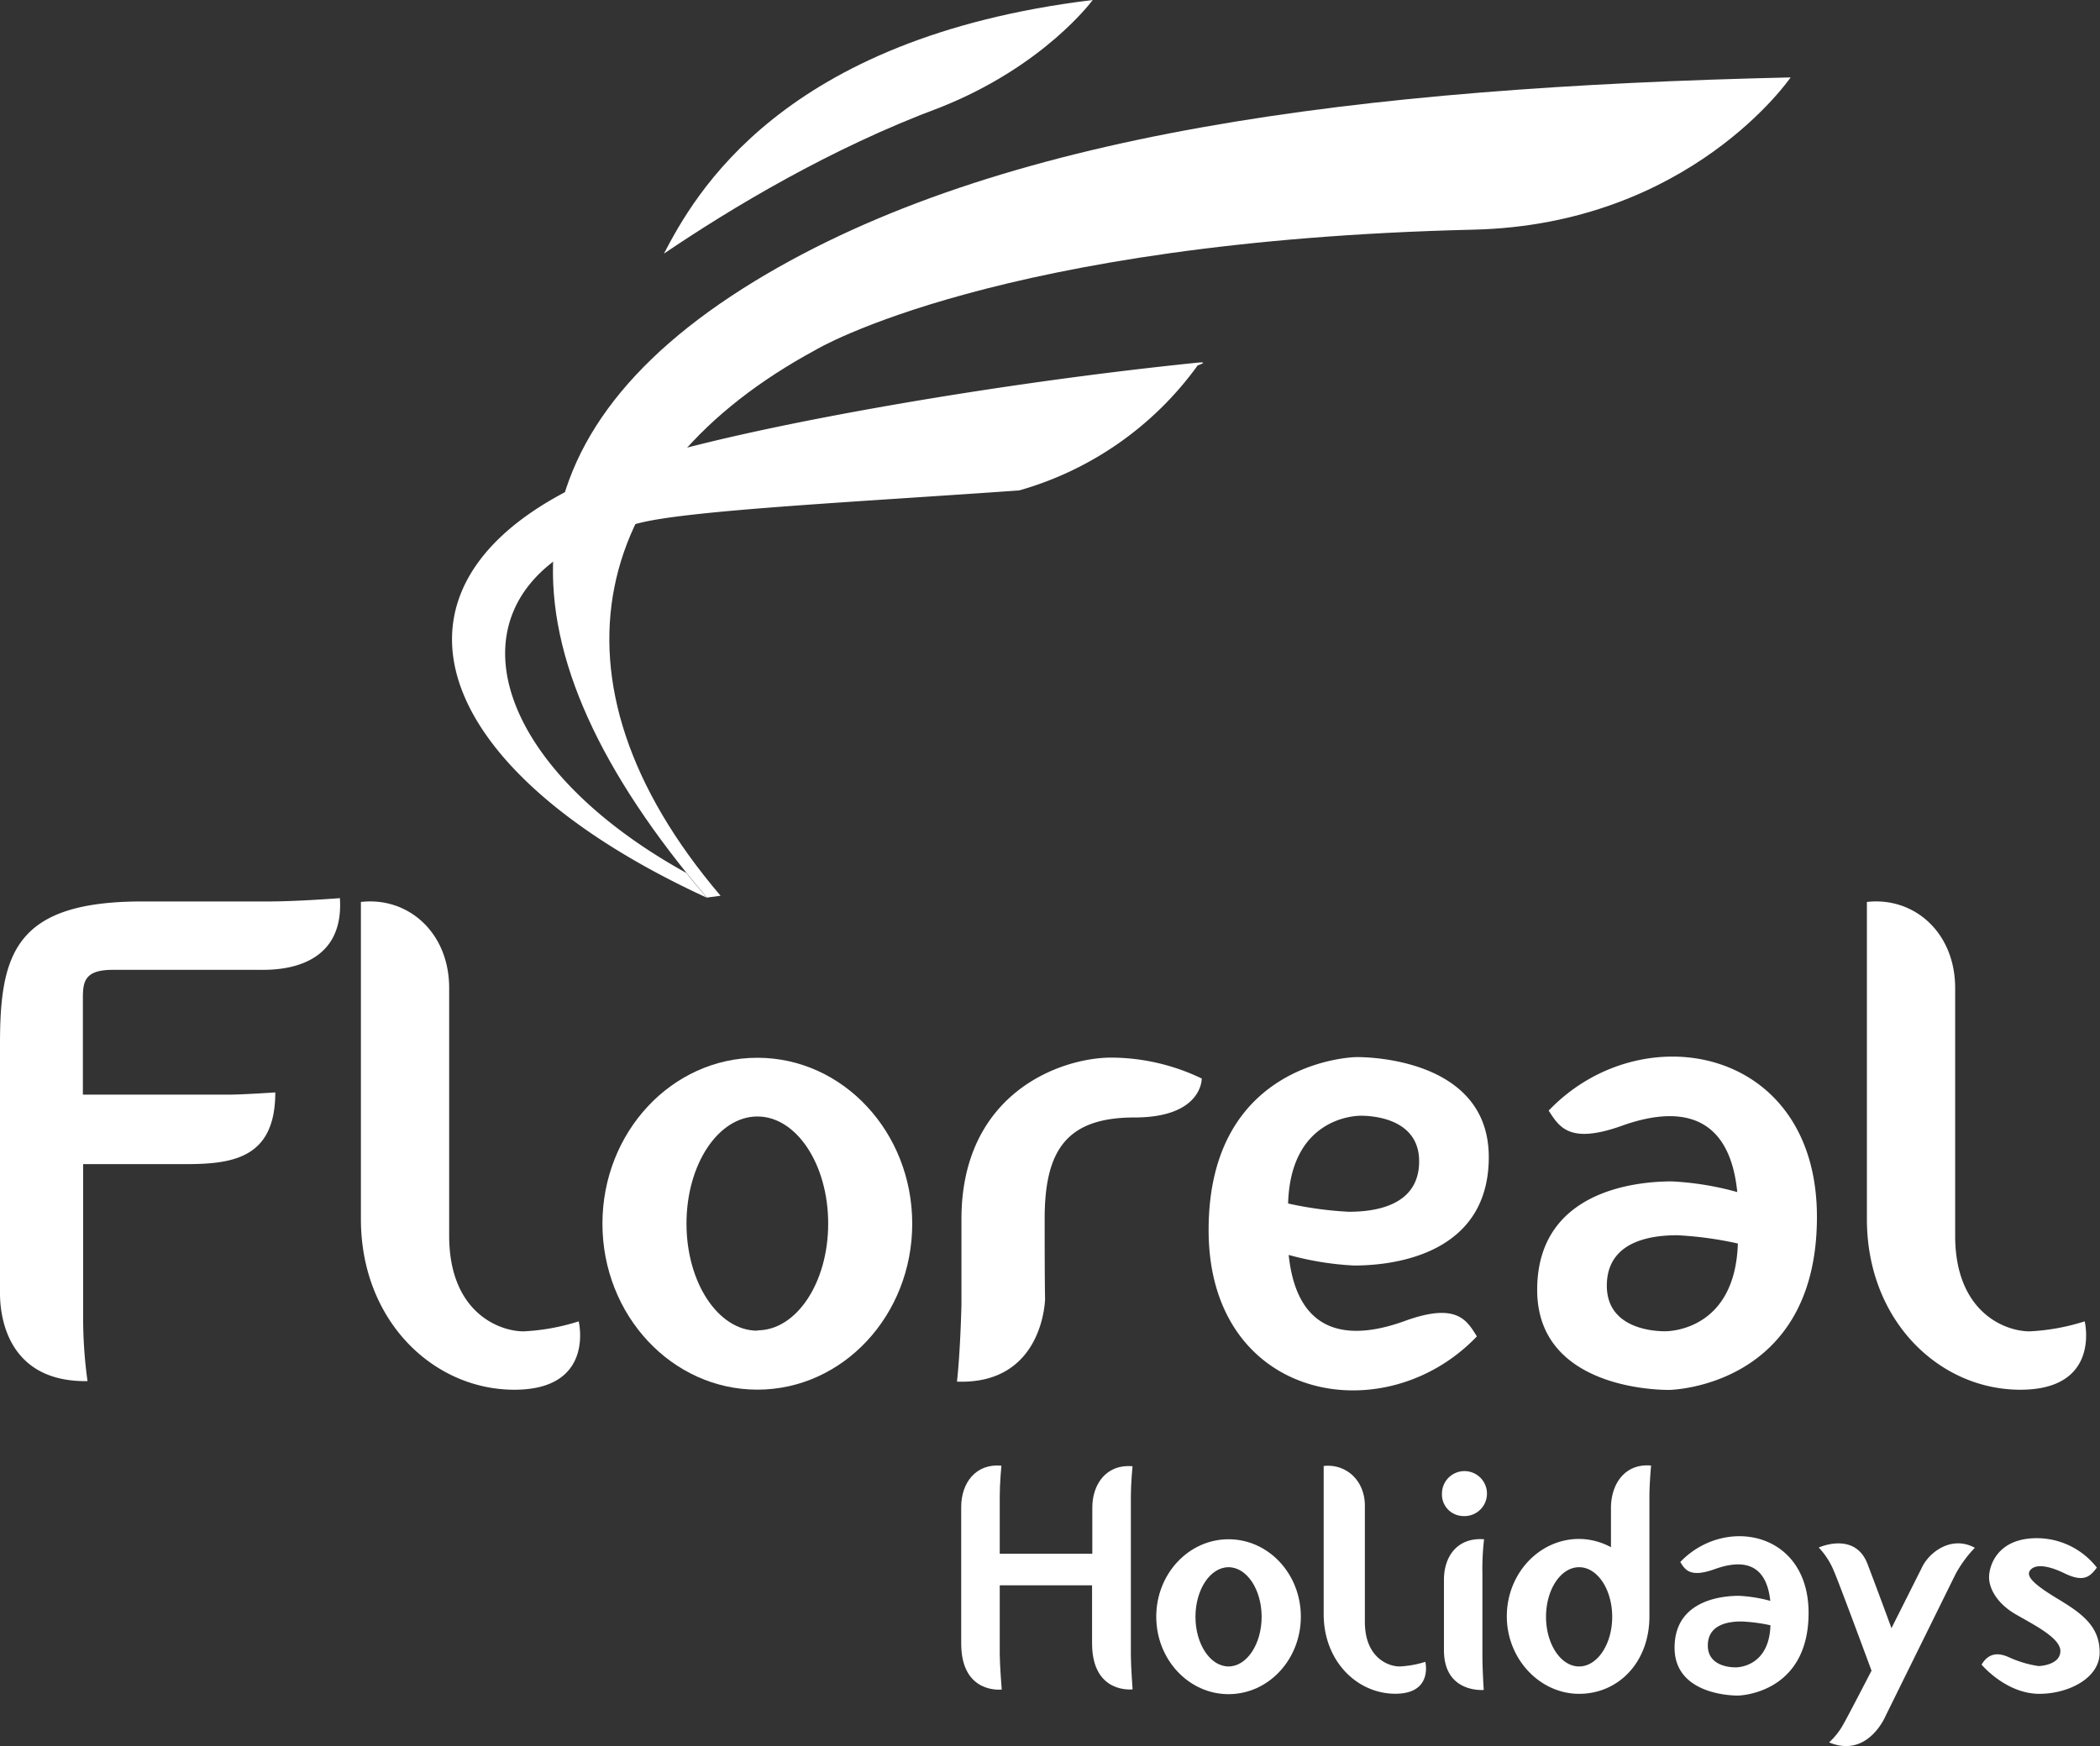
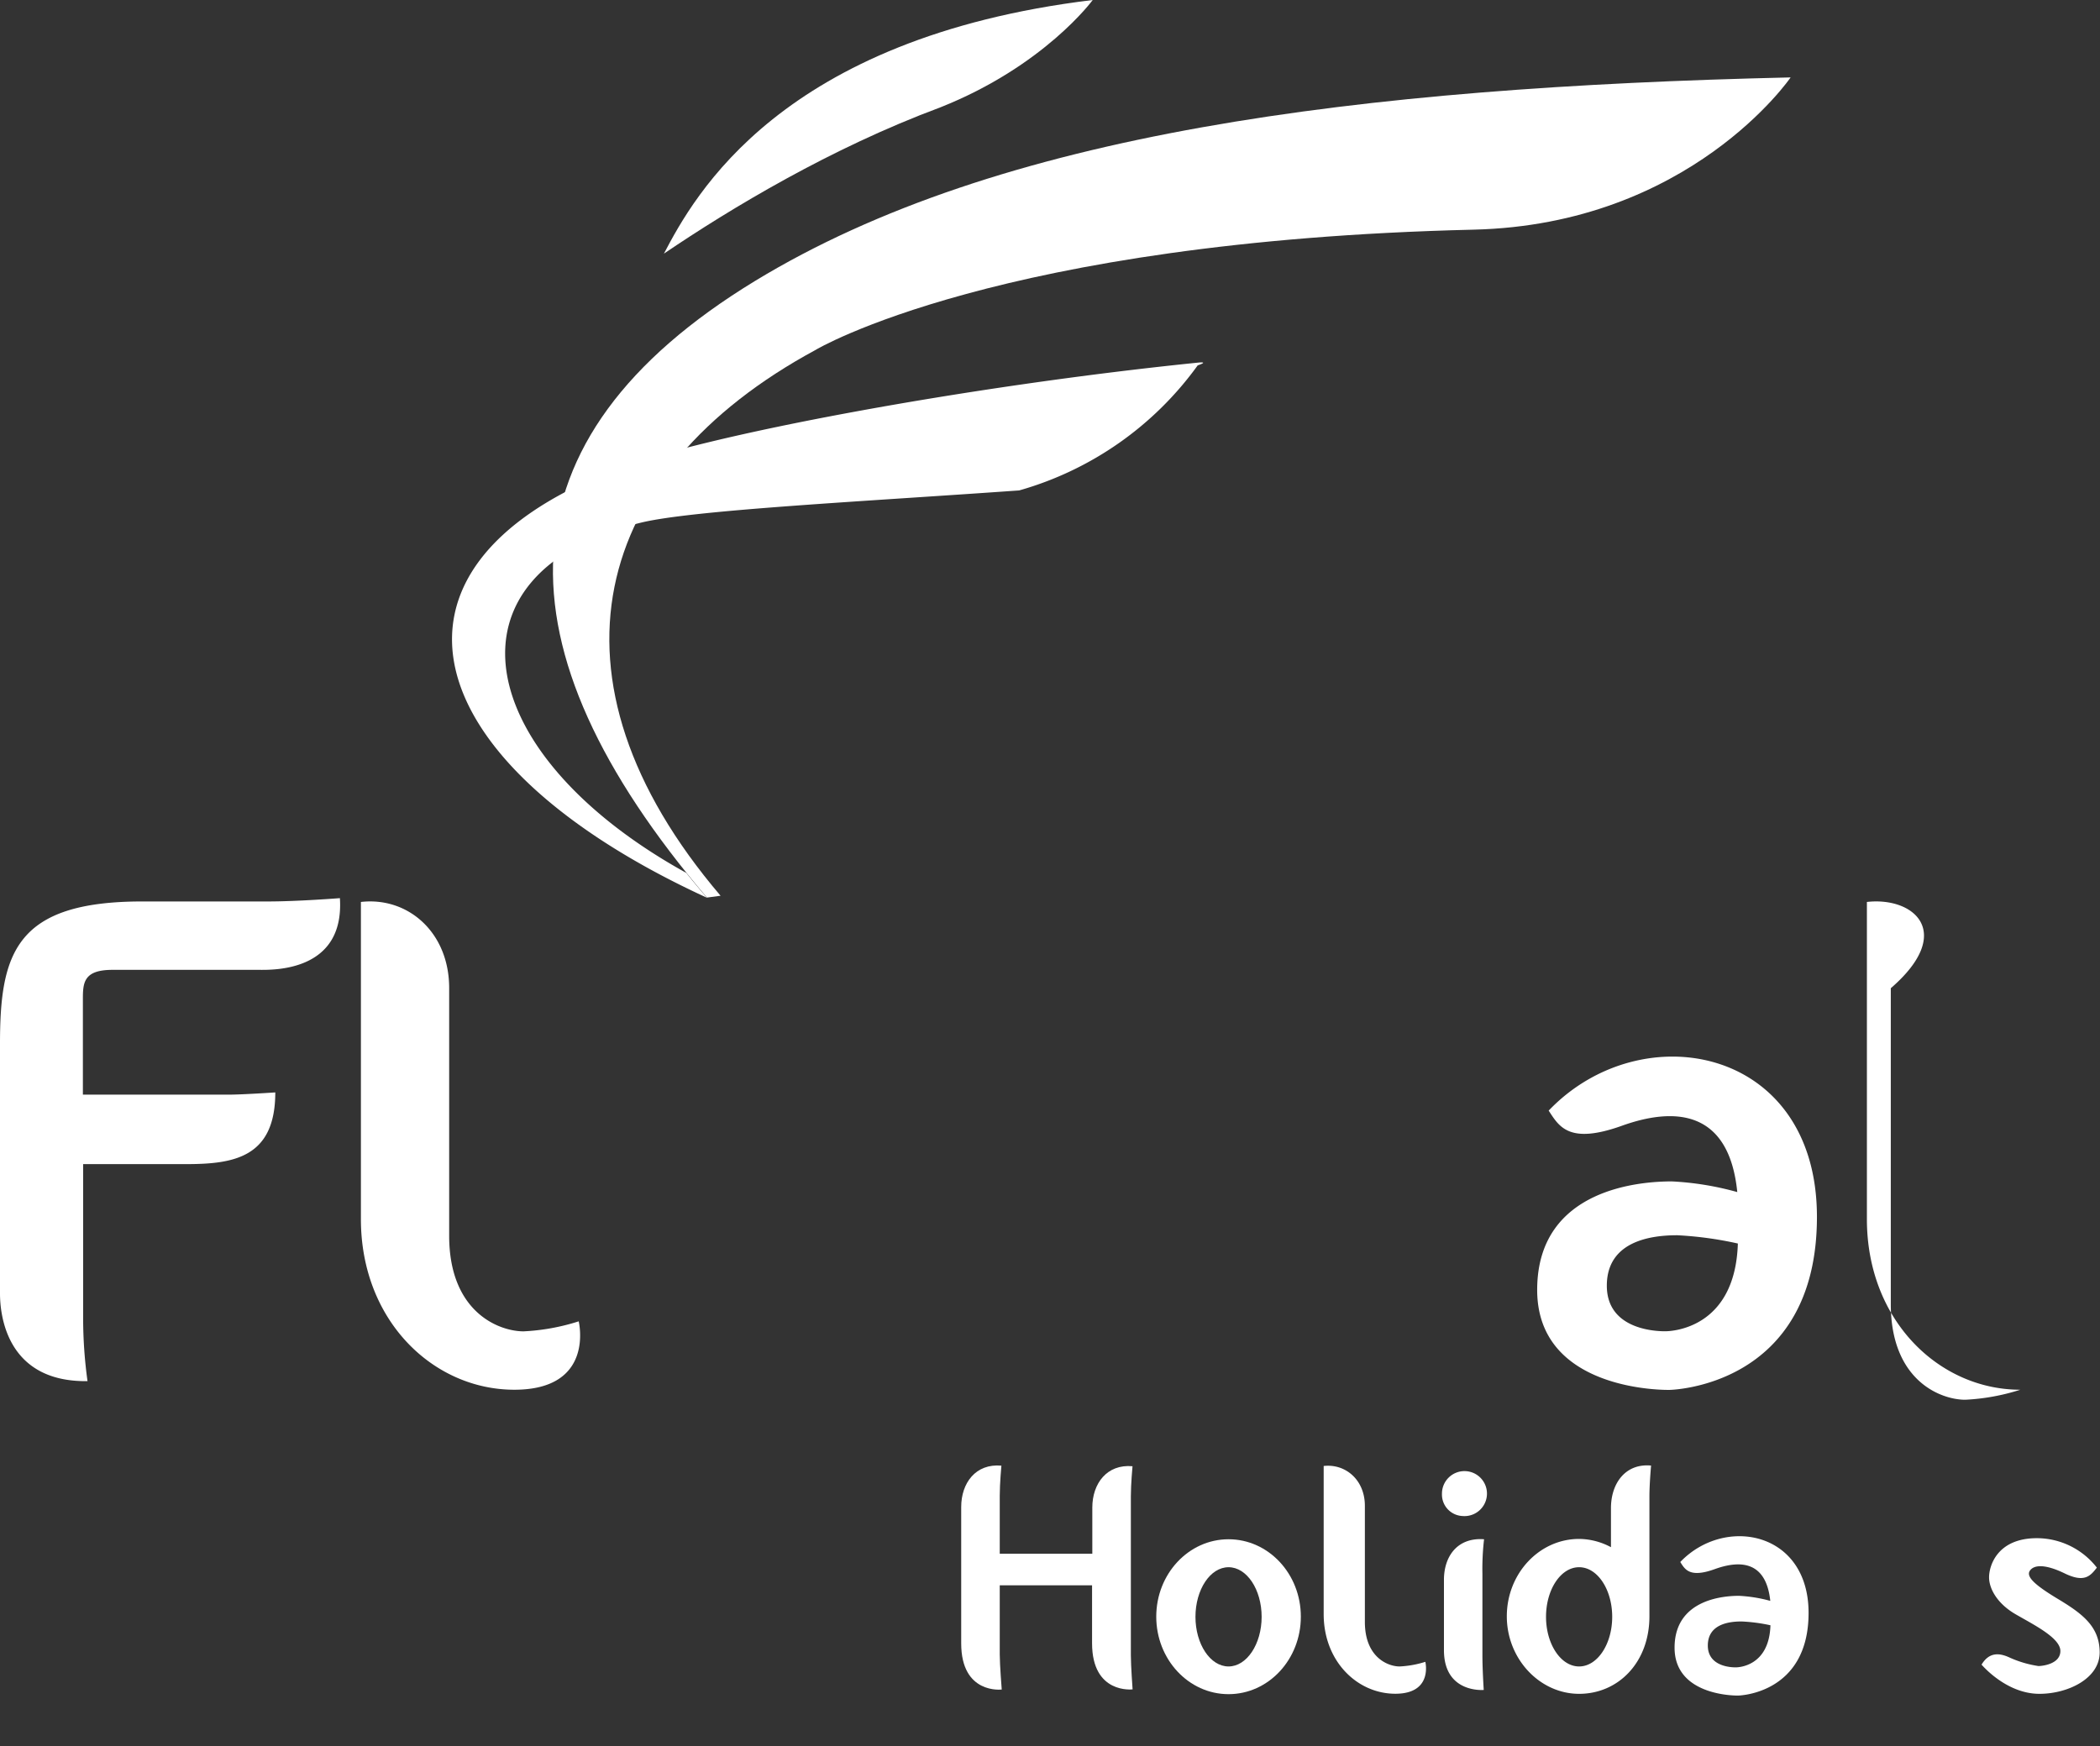
<svg xmlns="http://www.w3.org/2000/svg" id="Calque_1" data-name="Calque 1" viewBox="0 0 253.87 211.13">
  <rect x="0" y="0" width="253.87" height="211.13" fill="#333333" stroke="none" />
  <defs>
    <style>.cls-1{fill:#fff;}</style>
  </defs>
  <title>floreal_logo_declinaisons_Holidays_white</title>
  <path class="cls-1" d="M613.77,333.44c-27.68,2.82-59.76,8.74-70.61,13-30.84,12-23.74,35.61,11.28,51.7-.86-1-1.69-2-2.49-3-26-14.36-30.12-36.31-5.5-42.35,6.26-1.53,26.78-2.55,45.74-3.9a40.07,40.07,0,0,0,21.58-15.12S615.25,333.29,613.77,333.44Z" transform="translate(-468.98 -289.59)" />
  <path class="cls-1" d="M647.1,317.36c26.2-.61,38.35-18.41,38.35-18.41-52.29,1.2-95.75,6.69-125.19,24.61-31.45,19.15-31.61,44.26-5.82,74.56h0l1.65-.22c-22.36-26.26-15.68-51.32,11.49-66C567.58,331.88,589.64,318.72,647.1,317.36Z" transform="translate(-468.98 -289.59)" />
  <path class="cls-1" d="M549.24,320.26c8.09-5.48,20.15-12.75,33.37-17.67,12.63-5,18.47-13,18.47-13C563.33,294.17,552.92,313.24,549.24,320.26Z" transform="translate(-468.98 -289.59)" />
  <path class="cls-1" d="M510.07,398.19s-5.1.4-8.67.4H486.18c-15.31,0-17.2,6.24-17.2,17.2V446c0,2.46.72,10.73,10.58,10.59a56,56,0,0,1-.53-7.67V430.35h12.43c5.78,0,10.8-.79,10.8-8.67,0,0-4,.27-5.63.27H479V410.43c0-2,.07-3.57,3.58-3.57h17.66C501.82,406.86,510.66,407.19,510.07,398.19Z" transform="translate(-468.98 -289.59)" />
  <path class="cls-1" d="M512.61,398.65V437c0,12.28,8.75,20.63,18.55,20.63s7.78-8.27,7.78-8.27a25.88,25.88,0,0,1-6.66,1.21c-3,0-9-2.33-9-11.56V409.08C523.29,402.34,518.31,398,512.61,398.65Z" transform="translate(-468.98 -289.59)" />
-   <path class="cls-1" d="M694.67,398.65V437c0,12.28,8.75,20.63,18.55,20.63s7.78-8.27,7.78-8.27a25.88,25.88,0,0,1-6.66,1.21c-3,0-9-2.33-9-11.56V409.08C705.35,402.34,700.37,398,694.67,398.65Z" transform="translate(-468.98 -289.59)" />
-   <path class="cls-1" d="M560.54,417.49c-10.35,0-18.73,9-18.73,20.06s8.38,20.07,18.73,20.07,18.72-9,18.72-20.07S570.88,417.49,560.54,417.49Zm0,33c-4.73,0-8.57-5.8-8.57-12.95s3.84-12.95,8.57-12.95,8.56,5.8,8.56,12.95S565.26,450.45,560.54,450.45Z" transform="translate(-468.98 -289.59)" />
-   <path class="cls-1" d="M585.21,447.29V437c0-15.2,11.93-19.53,18.14-19.53A25.43,25.43,0,0,1,614.26,420s.11,4.71-8.13,4.71-10.86,4-10.86,12.25.05,9.69.05,9.69-.16,10.38-10.65,10C585.1,452.7,585.21,447.29,585.21,447.29Z" transform="translate(-468.98 -289.59)" />
-   <path class="cls-1" d="M638.77,449.33c-6.36,2.3-12.95,2-14-8a36.17,36.17,0,0,0,7.92,1.28c3.38,0,16.27-.64,16.27-13.11s-16.05-12.09-16.05-12.09-17.82.27-17.82,20.92,21.24,24.57,32.43,12.85C646.32,449.27,645.14,447,638.77,449.33Zm-5.29-24.83c.69,0,7.06,0,7.06,5.51s-5.56,6.1-8.51,6.1a43.63,43.63,0,0,1-7.33-1C625,424.76,632.78,424.5,633.48,424.5Z" transform="translate(-468.98 -289.59)" />
+   <path class="cls-1" d="M694.67,398.65V437c0,12.28,8.75,20.63,18.55,20.63a25.88,25.88,0,0,1-6.66,1.21c-3,0-9-2.33-9-11.56V409.08C705.35,402.34,700.37,398,694.67,398.65Z" transform="translate(-468.98 -289.59)" />
  <path class="cls-1" d="M665,425.73c6.37-2.3,13-2,14,8a35.91,35.91,0,0,0-7.92-1.29c-3.37,0-16.27.65-16.27,13.12s16,12.09,16,12.09,17.82-.27,17.82-20.92-21.24-24.57-32.43-12.85C657.45,425.79,658.63,428,665,425.73Zm5.29,24.83c-.69,0-7.06,0-7.06-5.51s5.57-6.1,8.51-6.1a43.63,43.63,0,0,1,7.33,1C678.75,450.29,671,450.56,670.29,450.56Z" transform="translate(-468.98 -289.59)" />
  <path class="cls-1" d="M629,466.85v17.91c0,5.73,4.08,9.63,8.66,9.63s3.63-3.86,3.63-3.86a12.15,12.15,0,0,1-3.11.56c-1.39,0-4.2-1.08-4.2-5.39v-14C634,468.57,631.67,466.55,629,466.85Z" transform="translate(-468.98 -289.59)" />
  <path class="cls-1" d="M617.5,475.71c-4.83,0-8.74,4.19-8.74,9.36s3.91,9.37,8.74,9.37,8.74-4.19,8.74-9.37S622.33,475.71,617.5,475.71Zm0,15.38c-2.21,0-4-2.7-4-6s1.79-6,4-6,4,2.7,4,6S619.7,491.09,617.5,491.09Z" transform="translate(-468.98 -289.59)" />
  <path class="cls-1" d="M676.28,479.32c3.05-1.1,6.2-1,6.71,3.84a17.41,17.41,0,0,0-3.79-.61c-1.61,0-7.78.31-7.78,6.27s7.68,5.79,7.68,5.79,8.52-.13,8.52-10-10.16-11.75-15.51-6.15C672.67,479.35,673.24,480.42,676.28,479.32Zm2.54,11.88c-.34,0-3.38,0-3.38-2.64s2.66-2.91,4.07-2.91a20.65,20.65,0,0,1,3.5.46C682.86,491.07,679.15,491.2,678.82,491.2Z" transform="translate(-468.98 -289.59)" />
  <path class="cls-1" d="M605.69,489.72V470.53c0-1.52.2-3.65.2-3.65-3.09-.28-4.86,2.09-4.86,5v5.58H589.84v-7c0-1.52.2-3.65.2-3.65-3.1-.28-4.86,2.09-4.86,5v16.49c0,6.19,4.9,5.58,4.9,5.58s-.24-3-.24-4.25v-8.35H601v7c0,6.19,4.9,5.58,4.9,5.58S605.69,491,605.69,489.72Z" transform="translate(-468.98 -289.59)" />
  <path class="cls-1" d="M648.19,479.88a30.91,30.91,0,0,1,.2-4.17c-3.25-.24-4.85,2.09-4.85,4.9v8.51c0,5.25,4.81,4.81,4.81,4.81s-.16-2.45-.16-4.17Z" transform="translate(-468.98 -289.59)" />
  <path class="cls-1" d="M645.79,472.9a2.72,2.72,0,1,0-2.49-2.71A2.6,2.6,0,0,0,645.79,472.9Z" transform="translate(-468.98 -289.59)" />
  <path class="cls-1" d="M663.73,471.94v4.73a8.25,8.25,0,0,0-3.85-1c-4.82,0-8.74,4.19-8.74,9.36s4,9.37,8.74,9.37,8.5-3.8,8.5-9.37V470.54c0-1.56.2-3.74.2-3.74C665.49,466.51,663.73,468.94,663.73,471.94Zm-3.85,19.15c-2.21,0-4-2.7-4-6s1.78-6,4-6,4,2.7,4,6S662.09,491.09,659.88,491.09Z" transform="translate(-468.98 -289.59)" />
-   <path class="cls-1" d="M688.85,476.71s4.38-2,5.9,2,2.89,7.75,2.89,7.75l3.65-7.27c.85-1.88,3.58-4,6.43-2.45a14.51,14.51,0,0,0-2.33,3.18l-8.47,17.17s-2.13,5.14-6.82,3.18a8.46,8.46,0,0,0,1.8-2.33c.32-.52,3.33-6.34,3.33-6.34s-3.93-10.64-4.53-12A9.23,9.23,0,0,0,688.85,476.71Z" transform="translate(-468.98 -289.59)" />
  <path class="cls-1" d="M722.47,479.14a9.2,9.2,0,0,0-7.25-3.56c-4.79,0-5.78,3.34-5.78,4.73s1,3.19,3.21,4.47,5.41,2.86,5.41,4.44-2.17,1.82-2.65,1.82a13.15,13.15,0,0,1-3.43-1c-1.15-.54-2.46-.81-3.45.83.89,1,3.56,3.53,7,3.53s7.28-1.85,7.28-5-2.12-4.71-5.06-6.48-3.85-2.73-3.37-3.42,1.79-.83,4.2.34S721.7,480.13,722.47,479.14Z" transform="translate(-468.98 -289.59)" />
</svg>